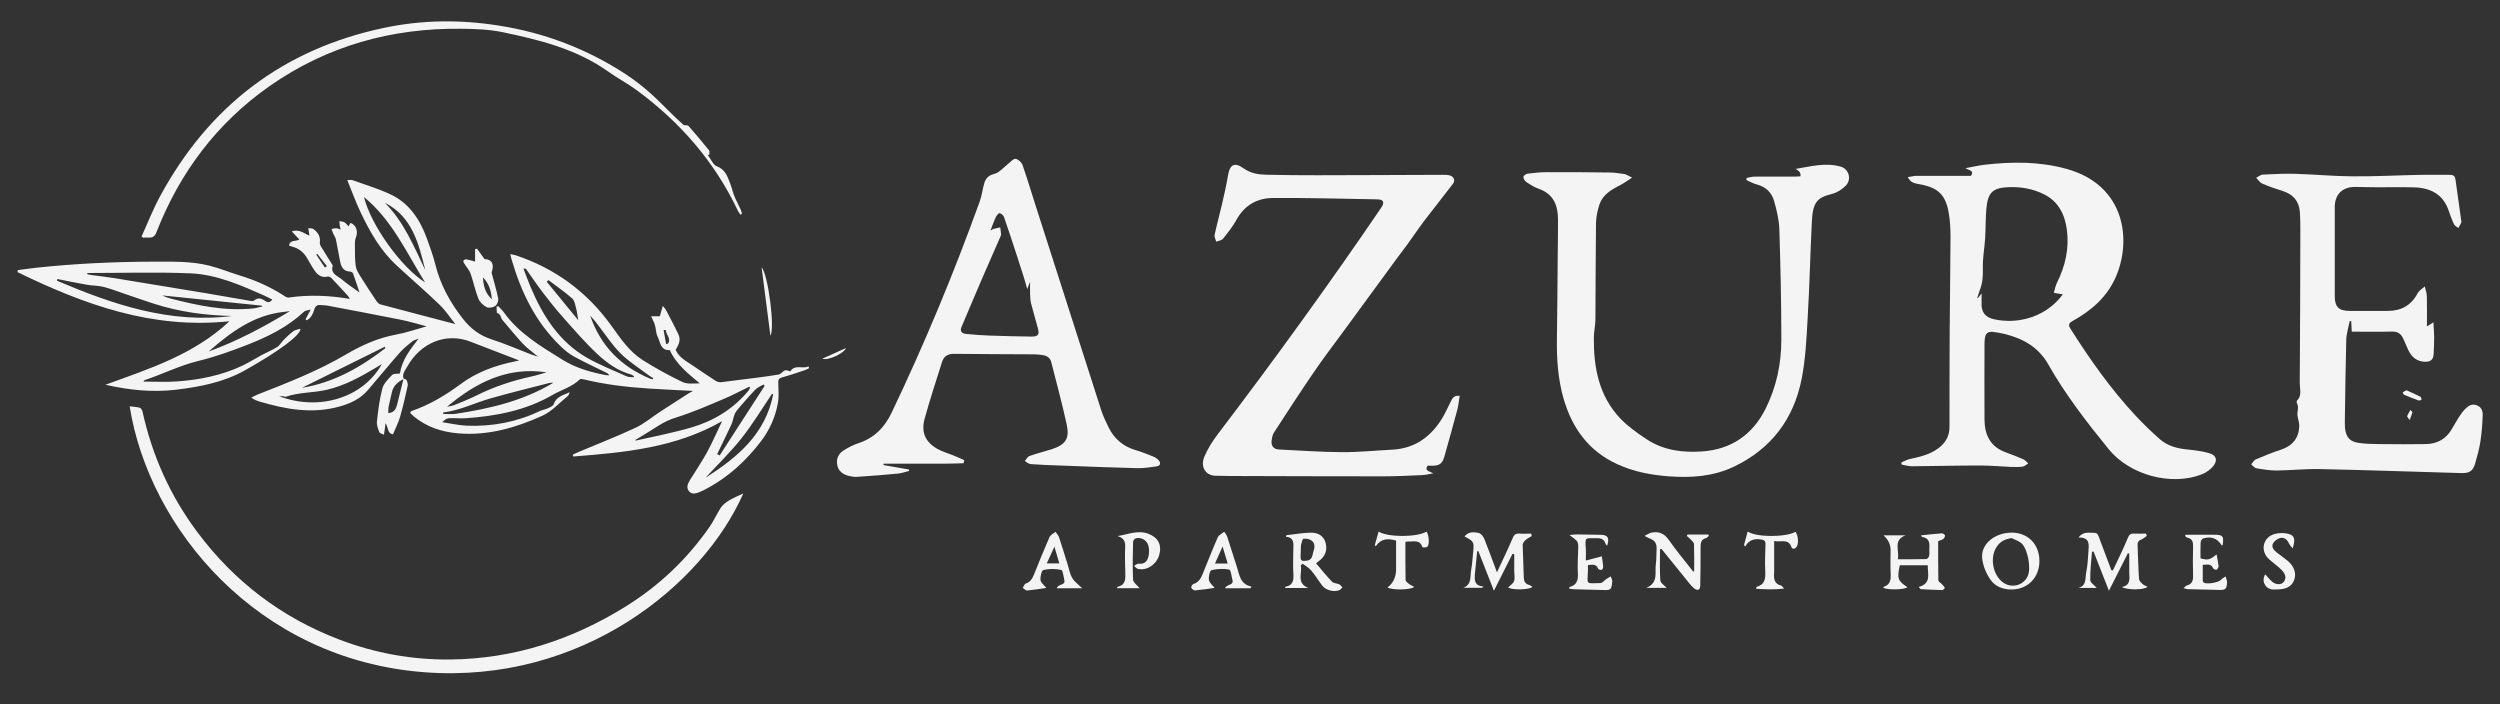
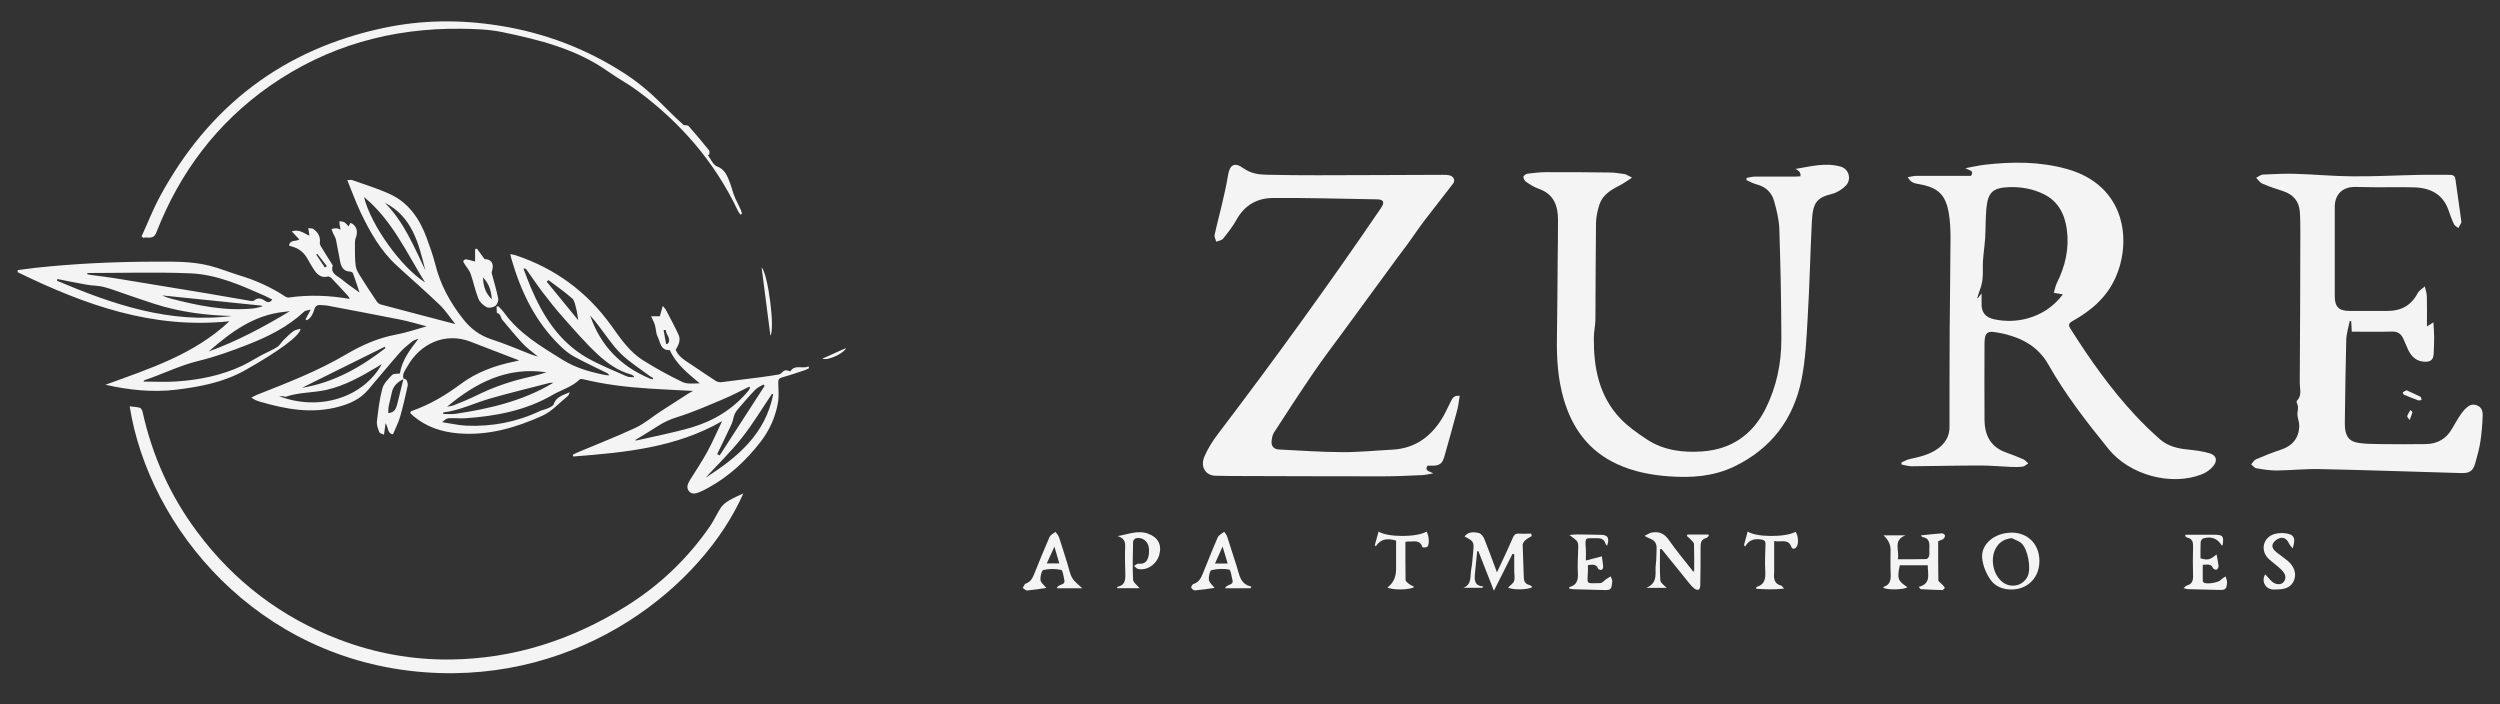
<svg xmlns="http://www.w3.org/2000/svg" id="logos" viewBox="0 0 300 84.53">
  <rect x="0" y="0" width="300" height="84.53" fill="#333333" stroke="none" />
  <defs>
    <style>
      .cls-1 {
        fill: #f4f4f4;
        stroke-width: 0px;
      }
    </style>
  </defs>
  <path class="cls-1" d="M48.41,45.42c.13.06.34.1.38.2.09.21.18.47.13.68-.27,1.23-.55,2.47-.9,3.69-.2.7-.55,1.37-.86,2.12-.69-.07-.54-.82-.89-1.33-.04.29-.08.58-.12.87-.02.17-.05.34-.07.51-.19-.1-.5-.15-.56-.3-.16-.41-.34-.87-.29-1.28.15-1.33.31-2.67.65-3.95.16-.61.71-1.16,1.18-1.64.18-.18.61-.12.93-.17.24-1.61,1.22-2.87,2.24-4.18-.26.11-.57.17-.78.34-.53.43-1.07.86-1.51,1.37-1.29,1.47-2.52,2.98-3.79,4.46-.91,1.06-2.1,1.61-3.44,1.98-3.25.9-6.39.33-9.52-.59-.34-.1-.67-.22-1.03-.49.23-.11.46-.24.69-.34,3.63-1.43,7.28-2.84,10.66-4.83,1.9-1.12,3.85-1.99,6.02-2.39,1.19-.22,2.34-.62,3.67-.99-1.15-.3-2.16-.61-3.19-.81-2.93-.59-5.86-1.13-8.79-1.69-.23-.04-.47-.02-.7-.05-.44-.05-.68.09-.82.57-.14.49-.39.99-.87,1.25-.06-.04-.11-.07-.17-.11.18-.34.36-.68.62-1.17-.35.1-.63.1-.78.24-1.97,1.84-4.34,3.02-6.81,3.98-1.93.75-3.88,1.46-5.88,1.94-2.26.55-4.32,1.6-6.5,2.32-.03,0-.04.07-.08.16,1.36,0,2.69.08,4.02-.02,2.7-.19,5.33-.72,7.79-1.87.83-.39,1.6-.89,2.41-1.32.6-.32,1.23-.57,1.8-.93.33-.21.53-.61.82-.89.36-.36.73-.72,1.14-1.02.23-.17.56-.2.85-.29,0,.82-2.76,2.79-6.65,4.98-2.58,1.45-5.38,1.98-8.24,2.33-2.85.35-5.68.05-8.52-.59,5.25-1.92,10.61-3.6,14.88-7.62-9.26.98-17.45-2.01-25.42-5.89,0-.08.01-.17.02-.25.7-.09,1.41-.19,2.11-.27,4.72-.51,9.45-.73,14.2-.74,2.25,0,4.49-.07,6.69.48,1.24.31,2.42.81,3.65,1.18,1.95.59,3.78,1.42,5.48,2.54.11.07.28.12.41.1,2.41-.34,4.81-.26,7.31.17-.11-.18-.15-.28-.22-.36-.65-.71-1.3-1.42-1.96-2.11-.11-.12-.33-.25-.45-.22-.69.19-1.18-.14-1.54-.63-.39-.53-.68-1.13-1.03-1.69-.41-.65-.99-1.08-1.74-1.27-.12-.03-.23-.08-.36-.13.13-.73.8-.45,1.24-.72-.29-.31-.55-.6-.91-.98.91-.29,1.45.24,2.11.52-.01-.13-.02-.24-.04-.35-.03-.18-.06-.36-.09-.55.2.03.45,0,.6.09.55.39.88.91.79,1.62-.02.14.04.32.11.45.45.74.92,1.48,1.38,2.22.02.04.07.08.06.1-.32,1,.59,1.24,1.1,1.68.66.56,1.4,1.04,2.11,1.56-.26-.77-.5-1.54-.78-2.3-.04-.1-.23-.21-.35-.21-.75-.02-1.04-.51-1.18-1.13-.19-.89-.32-1.79-.51-2.68-.06-.28-.24-.54-.36-.81-.07-.16-.12-.33-.18-.49.18-.03.36-.09.54-.09.16,0,.31.08.55.15-.04-.21-.08-.34-.1-.47-.02-.17-.03-.34-.05-.52.2.03.42.02.58.11.2.11.34.31.53.5.08-.14.15-.28.22-.42.7.26.95,1.01.66,1.74-.11.27-.13.59-.12.89,0,.84-.01,1.69.09,2.52.05.43.31.86.55,1.24.63,1.03,1.3,2.03,1.97,3.03.11.16.29.33.47.37,2.98.8,5.97,1.57,8.97,2.36-.6-.74-1.16-1.62-1.89-2.32-1.68-1.62-3.45-3.14-5.17-4.73-1.92-1.77-3.18-4-4.29-6.32-.59-1.24-1.06-2.55-1.62-3.91.29,0,.46-.04.6,0,1.54.56,3.13,1.03,4.6,1.72,2.23,1.05,3.51,2.99,4.34,5.25.38,1.04.76,2.09,1.03,3.16.6,2.42,1.75,4.52,3.29,6.49.95,1.22,2.03,2.03,3.48,2.5,1.6.52,3.15,1.19,4.72,1.8.21.08.43.14.83.27-.71-.6-1.33-1.03-1.83-1.57-.86-.92-1.65-1.9-2.46-2.86-.21-.25-.15-.7-.61-.8-.07-.02-.05-.51-.07-.78.07-.01.14-.03.21-.04.21.23.45.44.63.69,1.83,2.57,4.46,4.11,7.07,5.73,1.63,1.01,3.35,1.48,5.16,1.84.12.02.25.02.47.04-.13-.14-.18-.23-.26-.27-1.33-.66-2.68-1.28-3.98-1.99-.61-.33-1.17-.8-1.67-1.29-2.99-2.89-4.71-6.5-5.85-10.43-.04-.16-.07-.31-.14-.58.28.06.48.09.67.15,4.73,1.58,8.55,4.39,11.46,8.44,1.1,1.53,2.16,3.12,3.78,4.14,1.53.96,3.12,1.84,4.75,2.62.59.28,1.36.17,2.08.16-1.4-1.17-2.81-2.27-3.6-3.99-1.12.08-1.12-.95-1.46-1.62-.21-.41-.18-.93-.32-1.39-.1-.33-.28-.64-.46-1.05h1.05c.1-.35.2-.73.35-1.24.21.25.32.35.38.47.51.99,1.04,1.97,1.51,2.97.31.66,0,1.26-.34,1.83.38.89,1.21,1.32,1.95,1.82.96.65,1.92,1.3,2.89,1.93.18.11.44.15.65.13,1.59-.19,3.17-.39,4.76-.6.71-.09,1.41-.21,2.12-.32.1-.02.2-.08.27-.14.47-.43.54-.45,1.11-.23.57-.9,1.49-.24,2.19-.61.02.07.05.14.07.22-.15.07-.29.16-.45.22-.93.31-1.86.63-2.8.89-.36.1-.46.27-.45.62.02.83.1,1.68-.05,2.49-.31,1.7-1.02,3.26-2.08,4.63-1.73,2.24-3.77,4.13-6.26,5.5-.34.19-.68.36-1.03.51-.44.18-.95.34-1.3-.1-.34-.42-.15-.89.11-1.31.69-1.12,1.44-2.22,2.07-3.37.65-1.19,1.18-2.44,1.8-3.72-5.57,3.2-11.7,3.76-17.85,4.24-.03-.07-.05-.13-.08-.2.2-.1.4-.22.61-.3,2.32-.98,4.67-1.89,6.94-2.95,1.05-.49,1.96-1.28,2.94-1.92,1.1-.72,2.21-1.43,3.32-2.14.2-.13.42-.24.64-.36-1.84-.1-3.62-.17-5.39-.29-2.58-.17-5.14-.47-7.66-1.08-.18-.04-.45-.1-.54-.02-.93.91-2.17,1.24-3.25,1.86-3.24,1.88-6.8,2.56-10.48,2.81-.67.04-1.35-.04-2.02,0-.25.02-.5.22-.77.47.96.14,1.92.37,2.89.42,3.08.13,6.03-.42,8.82-1.75.3-.14.65-.19.96-.33.26-.12.63-.27.71-.49.31-.9,1.08-1.08,1.93-1.44-.11.23-.13.37-.21.43-1.01.81-1.92,1.86-3.06,2.38-3.2,1.45-6.55,2.43-10.14,2.12-1.95-.17-3.76-.75-5.3-2.03-.13-.11-.25-.23-.38-.35-.03-.03-.03-.08-.05-.15.05-.05.1-.13.17-.15,2.14-.74,4.04-1.87,5.86-3.22,1.91-1.43,4.15-2.25,6.5-2.72.15-.03.29-.07.54-.13-1.48-.57-2.86-1.1-4.24-1.63-.52-.2-1.03-.4-1.55-.6-3.08-1.21-6.11.21-7.65,2.99-.22.4-.66.88-.42,1.47-.71.35-1.27.82-1.43,1.66-.1.54-.27,1.08-.37,1.62-.05.25-.03.52-.05.81.7-.05.92-.48,1.05-.97.27-1.05.52-2.1.78-3.15ZM10.49,32.76s-.02.1-.02.15c.18.03.35.07.53.1.9.12,1.79.22,2.69.36,3.7.6,7.41,1.21,11.11,1.83,1.78.3,3.55.62,5.33.92.12.02.28.01.36-.06.45-.37.85-.28,1.29.03.27.19.61.3.89-.15-.33-.16-.63-.32-.93-.46-2.85-1.26-5.75-2.55-8.89-2.68-4.11-.17-8.23-.04-12.35-.04ZM76.04,45.27s.03-.08.04-.12c-.11-.07-.22-.17-.35-.21-1.57-.43-2.87-1.36-4.02-2.43-1.46-1.36-2.78-2.89-4.11-4.39-.88-.98-1.7-2.02-2.5-3.07-.69-.9-1.32-1.86-1.98-2.78-.02-.03-.12-.02-.31-.05.31.8.56,1.53.87,2.24,1.46,3.45,3.41,6.54,6.74,8.46,1.52.87,3.18,1.52,4.78,2.24.25.11.56.08.84.11ZM90.02,46.51l-.12-.1c-1.04.5-2.06,1.05-3.12,1.49-1.82.77-3.64,1.57-5.53,2.16-.85.26-1.59.6-2.31,1.07-.88.58-1.8,1.11-2.72,1.68.06.03.1.06.13.05,2.22-.51,4.46-.93,6.64-1.57,2.68-.79,5.01-2.22,6.82-4.4.09-.11.14-.25.21-.38ZM27.89,37.92c-3.19-.07-6.32-.48-9.37-1.46-1.19-.38-2.38-.8-3.56-1.2-.85-.29-1.69-.62-2.56-.84-.64-.16-1.31-.13-1.96-.25-1.19-.21-2.37-.45-3.56-.69-.01.07-.03.14-.04.21,6.72,2.85,13.55,5.19,21.06,4.22ZM33.46,47.53c4.83,1.86,10.14.18,12.36-3.84-.24.15-.41.26-.59.36-1.91,1.14-3.84,2.23-6.04,2.73-1.62.37-3.31.28-4.9.83-.1.03-.23-.06-.35-.07-.16-.01-.32,0-.48,0ZM43.68,23.64c.81,3.36,4.48,8.46,7.33,10.25-2.21-3.53-3.93-7.45-7.33-10.25ZM53.66,48.81c.28-.07.58-.09.85-.2.9-.37,1.81-.72,2.68-1.16,2.11-1.05,4.32-1.78,6.62-2.28.6-.13,1.18-.32,1.78-.49-4.7-.71-8.48,1.23-11.93,4.12ZM53.2,49.49c-.01.06-.02.12-.03.18.5,0,1,.06,1.49-.01,4.11-.62,8.13-1.55,11.76-3.74-.19.02-.4,0-.59.06-2.33.6-4.67,1.17-6.98,1.83-1.89.54-3.67,1.44-5.64,1.68ZM92.78,47.33s-.1-.05-.14-.07c-1.2,1.78-2.31,3.63-3.64,5.31-1.32,1.67-2.87,3.17-4.32,4.74,3.83-2.42,7.17-5.24,8.1-9.98ZM25.04,42.18c3.43-1.25,6.55-2.91,9.75-4.84-.38.05-.57.07-.76.09-3.58.39-6.31,2.41-8.99,4.75ZM86.06,54.49c.1.05.2.11.3.16,1.8-2.78,3.6-5.57,5.4-8.35l-.15-.16c-.32.2-.7.34-.96.61-.63.64-1.22,1.33-1.81,2.01-.24.28-.5.56-.66.89-.18.39-.21.85-.39,1.24-.56,1.21-1.15,2.4-1.73,3.6ZM31.49,36.76s-.05-.06-.07-.08c-3.99-.41-7.97-.82-11.96-1.23.34.17.7.29,1.06.39,3.25.83,6.51,1.52,9.9,1.17.36-.04.72-.16,1.07-.24ZM46.25,41.79c-.03-.06-.05-.12-.08-.18-3.32,1.65-6.64,3.29-9.94,4.93,3.78-.62,7.02-2.44,10.02-4.76ZM78.32,45.52c.02-.05.04-.1.06-.15-.16-.1-.32-.18-.47-.29-1.15-.87-2.4-1.64-3.42-2.65-1.02-1.01-1.81-2.25-2.7-3.39-.16-.2-.31-.41-.47-.61-.16-.19-.33-.37-.5-.56,1.25,3.65,3.7,6.11,7.2,7.57.1.04.21.06.31.08ZM46.18,24.33c2.29,2.29,3.49,5.25,4.86,8.1-.8-3.19-1.55-6.41-4.86-8.1ZM65.81,33.61c-.07.07-.13.13-.2.2,1.25,1.52,2.49,3.05,3.78,4.62-.09-.51-.13-.95-.24-1.37-.12-.44-.19-.99-.49-1.25-.89-.79-1.89-1.47-2.85-2.2ZM79.9,39.6c-.09,0-.18,0-.27,0,.1.56.2,1.12.3,1.68.07-.01.15-.02.22-.04.44-.62-.26-1.09-.25-1.65ZM38.99,32.11c.08-.06.16-.12.24-.17-.38-.49-.77-.98-1.15-1.47-.04.03-.08.06-.13.09.35.52.69,1.03,1.04,1.55Z" />
  <path class="cls-1" d="M228.92,21.26c.41-.06.75-.16,1.09-.16,2.18-.01,4.35,0,6.51,0,.42-.66-.2-.63-.67-.92.87-.16,1.58-.32,2.3-.41,3.31-.38,6.6-.4,9.85.5,7.04,1.95,7.86,8.58,5.85,13.07-1.06,2.36-2.93,3.95-5.14,5.18-.43.24-.55.47-.27.9,2.33,3.69,4.84,7.25,7.82,10.45.93,1,1.92,1.95,2.94,2.85.93.81,2.09,1.1,3.31,1.22.88.09,1.78.2,2.63.45.82.24,1,.86.46,1.53-.34.42-.85.79-1.36.99-3.71,1.46-8.69.08-11.2-3.01-2.63-3.24-5.18-6.52-7.24-10.16-1.17-2.07-3.02-3.12-5.24-3.66-.46-.11-.92-.2-1.38-.25-.63-.07-.92.17-1,.79-.02.19-.04.38-.04.57,0,3.08-.03,6.15,0,9.23.02,1.81.74,3.22,2.57,3.87.7.25,1.4.52,2.08.82.23.1.4.33.6.5-.22.13-.43.34-.66.38-.46.07-.93.05-1.4.04-1.23-.05-2.45-.17-3.67-.17-2.75,0-5.5.07-8.25.09-.4,0-.81-.13-1.21-.2-.01-.08-.02-.17-.04-.25.33-.14.65-.34,1-.41,1.21-.27,2.41-.53,3.43-1.29.85-.63,1.35-1.46,1.35-2.55,0-3.85,0-7.69.02-11.54.02-3.76.09-7.52.1-11.28,0-.96-.05-1.93-.21-2.87-.37-2.18-1.28-3.04-3.44-3.44-.52-.1-1.11-.13-1.46-.84ZM247.53,35.32c-.37-.06-.72-.12-1.07-.18.12-.39.18-.81.36-1.17,1.02-2.04,1.51-4.18,1.2-6.44-.25-1.8-1-3.35-2.75-4.22-1.33-.66-2.76-.91-4.22-.85-1.91.07-2.5.63-2.68,2.53-.11,1.19-.08,2.39-.15,3.58-.08,1.21-.31,2.41-.28,3.62.03.92-.03,1.77-.36,2.62-.12.3-.2.62-.3.94.02.01.05.02.07.03.12-.16.25-.33.44-.58,0,.45.01.79,0,1.12-.06,1.13.43,1.77,1.53,2,1.29.27,2.59.25,3.87-.08,1.81-.47,3.27-1.47,4.36-2.92Z" />
  <path class="cls-1" d="M175.16,47.5c-.09.56-.14,1.1-.27,1.62-.47,1.79-.98,3.58-1.48,5.36-.07.25-.13.5-.24.73-.39.85-1.19.64-1.87.67-.39.64.2.64.7.92-.55.09-.93.19-1.3.21-1.6.07-3.2.15-4.8.15-6.07,0-12.14-.02-18.21-.04-.62,0-1.24-.01-1.86-.03-1.18-.04-1.83-1.1-1.29-2.33.41-.95.98-1.85,1.61-2.68,6.75-8.88,13.29-17.9,19.57-27.12.47-.69.33-1.03-.49-1.04-4.16-.07-8.33-.19-12.49-.16-1.88.01-3.39.86-4.35,2.59-.45.82-1.04,1.56-1.62,2.29-.16.21-.54.25-.82.36-.07-.27-.25-.56-.2-.8.26-1.23.6-2.44.88-3.66.27-1.16.54-2.32.73-3.5.21-1.29.79-1.62,1.85-.85.86.62,1.8.76,2.78.78,2.07.04,4.14.07,6.22.06,4.98,0,9.96-.04,14.93-.05.28,0,.56,0,.82.07.48.12.7.6.41.98-1.13,1.49-2.31,2.95-3.44,4.44-.69.91-1.32,1.86-1.99,2.78-.39.54-.8,1.06-1.19,1.59-2.21,3.01-4.42,6.03-6.62,9.04-1.16,1.58-2.35,3.14-3.45,4.75-1.64,2.4-3.22,4.83-4.8,7.27-.19.29-.25.67-.29,1.02-.06.61.26.99.88,1.02,2.54.12,5.07.31,7.61.32,2,.01,4.01-.2,6.01-.3,2.63-.14,4.53-1.48,5.9-3.65.41-.65.71-1.36,1.06-2.04.2-.39.35-.85,1.07-.77Z" />
  <path class="cls-1" d="M195.82,21.34c-.6.38-1.02.69-1.47.92-1.03.52-2.02,1.11-2.41,2.26-.24.72-.4,1.49-.42,2.24-.05,3.85-.04,7.69-.07,11.54,0,.74-.19,1.48-.19,2.23-.03,3.58.61,6.99,3.18,9.69.91.96,2.03,1.74,3.14,2.48,2.02,1.35,4.37,1.64,6.7,1.47,3.45-.24,6.02-1.99,7.59-5.12,1.31-2.63,1.9-5.44,1.89-8.35,0-4.4-.1-8.8-.24-13.2-.04-1.11-.31-2.24-.61-3.32-.28-1.05-.99-1.76-2.1-2.05-.43-.11-.83-.34-1.24-.52.01-.09.02-.17.03-.26.34-.06.67-.16,1.01-.16,1.62-.01,3.25,0,4.87,0,.19,0,.38-.02.56-.03q.14-.54-.58-.89c1.81-.29,3.62-.81,5.46-.26.96.29,1.28,1.52.59,2.25-.43.45-1.05.85-1.65,1-1.83.46-2.32,1-2.44,3.34-.19,3.84-.27,7.68-.5,11.52-.14,2.47-.25,4.97-.73,7.38-.95,4.78-3.65,8.36-8.1,10.49-2.48,1.19-5.13,1.37-7.83,1.17-2.14-.16-4.22-.55-6.19-1.46-3.43-1.57-5.42-4.32-6.44-7.86-.68-2.36-.84-4.78-.8-7.23.05-3.1.06-6.2.09-9.29.02-1.64.04-3.29.04-4.93,0-1.72-.51-3.1-2.3-3.73-.54-.19-1.04-.51-1.51-.82-.18-.12-.35-.41-.34-.62,0-.14.32-.36.51-.38.78-.1,1.57-.18,2.35-.18,2.48,0,4.95,0,7.43.04.61,0,1.23.1,1.84.19.23.04.43.2.86.4Z" />
-   <path class="cls-1" d="M115.61,55.59c-.75.02-1.5.05-2.25.05-2.45,0-4.9,0-7.34,0,0,.06,0,.11,0,.17,1.02.18,2.04.36,3.06.53,0,.06,0,.12.01.17-.45.11-.89.28-1.34.32-1.64.16-3.27.28-4.91.39-.33.02-.69-.04-1.01-.12-.68-.17-1.22-.56-1.36-1.29-.14-.72.12-1.34.72-1.73.57-.37,1.19-.69,1.83-.9,1.91-.63,3.15-1.91,4-3.71,3.94-8.25,7.44-16.68,10.54-25.27.27-.75.35-1.57.59-2.34.09-.28.31-.58.56-.75.31-.21.75-.23,1.06-.44.44-.3.82-.7,1.24-1.04.28-.22.61-.61.86-.57.32.05.72.42.83.73.58,1.65,1.07,3.33,1.61,4.99,2.61,8.14,5.21,16.28,7.83,24.42.23.71.55,1.39.88,2.06.68,1.4,1.77,2.32,3.27,2.76.69.2,1.37.47,2.04.74.25.1.51.25.69.45.29.32.27.67-.22.75-.78.12-1.57.23-2.35.22-3.1-.08-6.19-.2-9.29-.32-1.17-.04-2.33-.08-3.5-.17-.24-.02-.46-.24-.68-.37.18-.21.33-.52.56-.6.86-.31,1.76-.52,2.63-.8,1.71-.56,2.21-1.27,1.83-3.01-.54-2.49-1.22-4.95-1.84-7.43-.12-.49-.46-.76-.94-.85-.36-.06-.72-.11-1.08-.11-3.23-.02-6.45-.02-9.68-.06-.74,0-1.2.31-1.41.96-.72,2.28-1.47,4.55-2.1,6.85-.44,1.61.1,2.79,1.56,3.61.63.35,1.34.54,2.01.82.4.16.79.34,1.18.51l-.06.36ZM118.85,27.67c.23-.12.31-.19.41-.21.25-.07.51-.11.77-.17.03.28.08.57.1.85,0,.1-.06.2-.1.3-.73,1.68-1.47,3.35-2.2,5.03-.83,1.92-1.63,3.84-2.45,5.77-.23.55.07.78.54.83.96.1,1.91.17,2.87.2,1.66.06,3.33.1,5,.12.79,0,.96-.23.76-.98-.26-1-.57-1.99-.82-2.99-.09-.34-.1-.71-.12-1.07-.02-.48,0-.97,0-1.55-.11.3-.2.52-.34.89-.16-.55-.27-.95-.39-1.35-.29-.91-.58-1.83-.88-2.74-.5-1.52-.99-3.04-1.52-4.55-.07-.2-.31-.42-.52-.47-.11-.03-.36.26-.45.45-.23.48-.4.98-.65,1.63Z" />
  <path class="cls-1" d="M291.23,39.17c.28-.17.51-.32.78-.49.03.53.08,1.15.09,1.76,0,.66-.03,1.32-.06,1.99-.03.7-.32.99-1.03.98-.99-.02-1.62-.57-2.03-1.43-.22-.46-.39-.95-.62-1.41-.27-.55-.68-.8-1.33-.78-1.58.04-3.16.01-4.82.01-.02-.44-.04-.85-.06-1.25-.06,0-.12-.02-.18-.03-.15.76-.4,1.51-.42,2.27-.09,3.27-.12,6.54-.17,9.8,0,.26,0,.51.02.77.13,1.14.57,1.64,1.72,1.8.8.11,1.62.12,2.43.13,1.86.02,3.72.03,5.57,0,1.36-.03,2.42-.62,3.11-1.82.28-.48.55-.96.85-1.43.22-.34.45-.67.74-.96.38-.39.82-.68,1.43-.43.56.22.69.73.67,1.2-.03,1.06-.12,2.13-.28,3.18-.13.86-.38,1.71-.61,2.55-.25.92-.67,1.21-1.63,1.19-5.66-.16-11.32-.36-16.98-.48-1.75-.04-3.5.15-5.25.17-.8,0-1.61-.13-2.41-.27-.23-.04-.42-.31-.62-.47.19-.21.34-.5.57-.6.98-.42,1.97-.82,2.98-1.15,1.35-.44,2.13-1.32,2.22-2.74.03-.44-.14-.89-.21-1.34-.07-.5.21-1.01-.07-1.51-.04-.08-.04-.25.01-.31.62-.62.33-1.4.33-2.09.04-5.98.06-11.97.07-17.95,0-.87,0-1.75-.06-2.62-.1-1.29-.82-2.1-2.05-2.49-.83-.26-1.66-.54-2.46-.89-.29-.12-.49-.46-.73-.7.27-.13.54-.37.81-.38,1.32-.07,2.64-.13,3.96-.09,2.28.07,4.56.29,6.84.3,2.72.02,5.44-.13,8.16-.18,1.13-.02,2.26,0,3.4,0,.37,0,.67.05.74.51.22,1.64.46,3.29.69,4.93.01.11.04.23,0,.32-.1.21-.23.41-.34.62-.18-.15-.43-.26-.52-.45-.25-.52-.44-1.06-.63-1.61-.68-2.01-2.21-2.77-4.2-2.82-1.47-.04-2.95,0-4.42-.01-.85,0-1.71-.03-2.56-.04-1.55-.03-2.5.87-2.5,2.41,0,3.57,0,7.14,0,10.71,0,1.28.5,1.76,1.79,1.76,1.52,0,3.04,0,4.55,0,1.62,0,2.82-.65,3.6-2.11.18-.34.57-.56.86-.84.09.39.23.78.25,1.18.03,1.17.01,2.34.01,3.67Z" />
  <path class="cls-1" d="M15.57,48.76c.45.06.84.07,1.2.17.14.04.29.28.33.45,1.16,5.29,3.33,10.12,6.57,14.46,4.44,5.95,10.12,10.27,17.08,12.92,4.29,1.63,8.72,2.43,13.28,2.38,7.62-.08,14.6-2.35,21.05-6.36,4.05-2.52,7.43-5.73,10.13-9.65.49-.71.83-1.52,1.31-2.24.23-.34.61-.62.97-.84.55-.32,1.14-.57,1.71-.84-4.85,11.01-19.38,22.88-38.25,21.46-20.16-1.51-33.1-17.41-35.39-31.91Z" />
  <path class="cls-1" d="M16.98,28.39c.74-1.62,1.39-3.3,2.24-4.86,5.87-10.83,14.8-17.65,26.88-20.19,4.55-.96,9.14-1,13.76-.27,5.49.86,10.55,2.79,15.19,5.81,1.16.75,2.26,1.63,3.28,2.56,1.27,1.17,2.44,2.46,3.72,3.57.2.03.48,0,.58.11.85.96,1.67,1.95,2.47,2.94.08.1.01.34.01.51-.06,0-.12.01-.18.02.36.47.63,1.2,1.1,1.37,1.01.37,1.28,1.27,1.58,2.02.22.57.35,1.23.62,1.81.22.48.47.96.69,1.44.06.14.07.3.11.44-.06.03-.11.06-.17.09-.1-.15-.23-.28-.3-.44-2.78-5.89-6.92-10.64-12.13-14.48-1.1-.81-2.32-1.45-3.43-2.24-3.82-2.72-8.26-3.82-12.74-4.75-1.6-.33-3.27-.38-4.91-.4-8.36-.1-16.1,2.06-22.97,6.86-6.32,4.42-10.81,10.37-13.61,17.57-.37.95-1.04.51-1.59.65-.06-.05-.12-.1-.18-.15Z" />
  <path class="cls-1" d="M179.64,68.67c.67-1.45,1.3-2.73,1.85-4.03.17-.41.32-.64.8-.61.48.04.97,0,1.45,0,.02.1.05.19.07.29-.25.16-.52.29-.74.48-.16.14-.35.38-.35.57.02,1.26.11,2.52.13,3.77,0,.53.1.91.67,1.06.13.04.25.15.37.23-.38.36-2.43.39-2.92.07.25-.25.61-.47.72-.77.12-.34.02-.76.02-1.14,0-.7,0-1.4,0-2.09-.07-.01-.14-.03-.21-.04-.71,1.41-1.42,2.82-2.23,4.43-.67-1.7-1.27-3.23-1.87-4.76-.05.01-.09.02-.14.03-.09.9-.19,1.81-.27,2.71-.06.71-.09,1.43,1.02,1.51-.05.05-.1.11-.16.16h-2.25c1.05-.41.8-1.39.94-2.16.13-.67.16-1.35.23-2.03.14-1.33.11-1.38-1.02-1.97.31-.45.88-.63,1.73-.41.25.07.51.4.63.68.51,1.26.97,2.54,1.52,4.02Z" />
-   <path class="cls-1" d="M257.61,64.31c-.22.15-.43.35-.67.44-.34.13-.44.33-.43.68.06,1.34.08,2.69.17,4.03.01.22.24.45.42.62.16.15.39.22.61.34-.42.38-2.46.41-3.08.02,1.12-.23.88-1.04.88-1.76,0-.75,0-1.49,0-2.24-.05-.02-.11-.04-.16-.06-.73,1.44-1.46,2.88-2.28,4.51-.66-1.69-1.25-3.19-1.84-4.7-.06,0-.13,0-.19.01-.09,1.13-.23,2.27-.21,3.4,0,.32.5.63.78.95h-2.22c1.04-.25.81-1.17.95-1.83.17-.83.22-1.69.27-2.54.05-.79.24-1.71-1.2-1.68.62-.78,1.28-.54,1.87-.56.48-.01.54.38.67.73.46,1.25.94,2.5,1.41,3.75.06,0,.13.02.19.03.6-1.28,1.23-2.55,1.77-3.85.17-.41.31-.59.75-.57.48.03.96,0,1.44,0,.04.09.07.18.11.27Z" />
  <path class="cls-1" d="M230.25,70.43c1.55-.41,1.06-1.56,1.08-2.6h-3.35c-.35,1.59-.25,1.88.91,2.63-.34.3-2.24.36-2.88.09,0-.04,0-.11.01-.12.82-.25.9-.86.86-1.61-.05-.94-.01-1.88-.01-2.82q0-1-.85-1.76h2.65c-1.56.58-.7,1.84-.93,2.87,1.2,0,2.31.01,3.41-.02.13,0,.32-.24.35-.39.06-.29,0-.6.02-.89.05-.67-.01-1.25-.85-1.37-.04,0-.07-.09-.15-.2.88-.09,1.7-.18,2.52-.24.12,0,.33.14.36.25.02.12-.08.32-.19.41-.14.12-.34.16-.63.28,0,1.53-.01,3.11.02,4.69,0,.17.29.32.44.49.12.13.26.26.33.42.02.04-.19.27-.29.27-.87-.02-1.74-.06-2.6-.11-.04,0-.08-.09-.23-.27Z" />
  <path class="cls-1" d="M203.3,68.56c0-1.08.02-2.17-.02-3.25,0-.2-.24-.4-.39-.57-.14-.16-.31-.28-.47-.42.02-.06.05-.12.07-.18h2.51c.02.05.04.11.06.16-.12.1-.22.25-.35.28-.58.15-.64.56-.64,1.08.01,1.54-.01,3.08-.04,4.62,0,.17-.08.42-.19.48-.12.06-.37-.02-.51-.13-.23-.18-.44-.41-.62-.64-1.11-1.37-2.22-2.74-3.32-4.11-.06.01-.13.02-.19.03,0,1.25-.05,2.5.04,3.74.02.31.48.59.76.89h-2.43c1.49-.64.98-1.85,1.13-2.84.09-.59.05-1.19.09-1.79.04-.6-.16-1.04-.75-1.26-.18-.07-.34-.16-.7-.34.37-.18.59-.35.84-.4.86-.16,1.52.08,2.07.87.91,1.31,1.95,2.54,2.93,3.8.05-.01.09-.02.14-.03Z" />
-   <path class="cls-1" d="M156.09,67.85c.22.89-.58,2.1.9,2.71h-2.78c.02-.08.02-.15.04-.15.82-.14,1-.66.96-1.43-.06-1-.03-2-.01-3.01.01-.71.15-1.47-.89-1.56.04-.12.05-.19.07-.19.97-.11,1.94-.28,2.91-.3.84-.01,1.56.34,1.79,1.25.23.9-.08,1.63-.84,2.18-.07.05-.13.11-.31.25.64.75,1.24,1.51,1.91,2.2.19.2.59.19.87.32.15.07.26.24.38.36-.11.11-.21.27-.35.33-.66.28-1.63.03-2.08-.55-.45-.59-.84-1.24-1.32-1.81-.28-.33-.68-.54-1.03-.81-.08.07-.15.14-.23.21ZM156.1,66.03s0,0,0,0c0,.21-.02.43-.03.64-.02.62.11.68.7.62.79-.08.69-.73.87-1.21.17-.46.13-.94-.26-1.22-.25-.18-.64-.24-.96-.21-.12.01-.22.43-.28.68-.05.23-.03.47-.05.7Z" />
  <path class="cls-1" d="M241.34,63.91c1.98-.01,3.37,1.36,3.39,3.37.02,2-1.37,3.43-3.31,3.46-1.04.02-1.98-.36-2.53-1.13-.54-.75-.95-1.73-1.03-2.65-.16-1.67,1.51-3.03,3.49-3.04ZM241.4,64.57c-.84.12-1.39.42-1.82,1.08-.82,1.27-.45,3.32.75,4.22,1.04.77,2.47.42,3-.75.42-.91.03-3.18-.74-3.91-.32-.3-.79-.43-1.19-.64Z" />
  <path class="cls-1" d="M150.05,70.59h-3.04c.2-.54,1.08-.3.88-1.02-.12-.43-.19-1.18-.38-1.22-.69-.13-1.45-.1-2.13.07-.2.05-.37.78-.31,1.17.04.33.42.62.68.96-.73.1-1.54.23-2.35.3-.15.01-.39-.18-.45-.33-.04-.1.13-.4.26-.44.71-.22.95-.8,1.19-1.4.57-1.4,1.12-2.81,1.73-4.2.13-.28.51-.45.77-.67.13.2.3.39.37.61.39,1.17.74,2.36,1.13,3.53.33.98.38,2.16,1.77,2.44-.04.06-.07.12-.11.19ZM147.32,67.62c-.2-.66-.38-1.28-.61-2.04-.34.76-.61,1.37-.91,2.04h1.51Z" />
  <path class="cls-1" d="M129.89,70.59h-3.07c.16-.57,1.05-.29.9-.98-.1-.43-.17-1.18-.38-1.22-.69-.15-1.45-.15-2.14.01-.21.05-.39.81-.34,1.21.03.32.43.6.7.94-.73.11-1.51.24-2.29.31-.17.02-.36-.2-.54-.31.12-.18.2-.47.36-.52.55-.19.79-.6.99-1.09.6-1.5,1.21-3.01,1.86-4.49.12-.27.47-.43.72-.63.14.21.34.41.42.64.37,1.09.69,2.2,1.04,3.29.17.55.27,1.15.56,1.63.27.45.75.78,1.2,1.22ZM125.61,67.61h1.51c-.19-.66-.37-1.26-.59-2.01-.34.74-.61,1.34-.92,2.01Z" />
  <path class="cls-1" d="M188.32,64.2c.4-.03.69-.08.98-.07.94,0,1.88.04,2.81.05.83,0,1.06.39.74,1.31-.08-.1-.17-.16-.19-.25-.17-.55-.56-.68-1.09-.66-1.33.05-1.39-.25-1.27,1.28.03.4,0,.8,0,1.4.69-.18,1.27-.33,1.92-.5.04.29.12.74.16,1.21.01.14-.08.38-.18.41-.12.04-.4-.05-.43-.15-.23-.58-.68-.47-1.22-.42,0,.24,0,.49,0,.73-.06,1.65-.31,1.46,1.48,1.43.25,0,.49-.32.74-.49.17-.11.34-.21.51-.32.07.21.21.42.19.62-.1,1.02-.15,1.05-1.18,1.02-1.15-.03-2.3-.05-3.45-.09-.18,0-.36-.05-.54-.08.02-.11.02-.18.04-.19.99-.25,1.05-.97,1-1.82-.05-.78.02-1.58.03-2.37,0-.4.08-.86-.07-1.2-.14-.31-.55-.5-.97-.86Z" />
  <path class="cls-1" d="M57.01,31.4v-1.49l.22-.08c.3.41.59.82.92,1.27.77-.02,1.16.52.91,1.35-.03.11-.08.24-.05.35.26,1,.57,1.99.77,3,.06.28-.11.75-.34.91-.26.19-.78.29-1.04.15-.4-.21-.83-.6-.99-1.01-.39-.97-.59-2.02-.94-3.01-.15-.42-.48-.77-.72-1.16-.07-.12-.19-.28-.15-.37.04-.1.24-.21.35-.19.33.05.65.16,1.06.27ZM59.02,35.91c-.07-.99-.34-1.9-1.06-2.61.03,1.01.3,1.91,1.06,2.61Z" />
  <path class="cls-1" d="M262.26,64.17c.5,0,1,0,1.51,0,.66,0,1.32,0,1.98,0,1,0,1.14.18.96,1.26-.04,0-.11.02-.12,0-.5-.81-1.2-1.1-2.18-.83-.14.04-.32.28-.33.44-.04.66-.02,1.32-.02,1.96.88.25,1.12.19,1.93-.47.09.49.19.94.24,1.4.01.14-.12.37-.24.43-.09.05-.38-.07-.42-.17-.23-.59-.7-.42-1.24-.41,0,.63,0,1.26,0,1.89,0,.08.05.17.1.22.3.27,1.78.03,2.07-.3.15-.17.38-.28.57-.42.06.25.2.5.18.74-.07.81-.19.9-.99.88-1.24-.02-2.47-.06-3.71-.09-.14,0-.27-.06-.52-.12.18-.15.27-.29.39-.32.65-.17.77-.61.75-1.21-.04-1.13-.03-2.26,0-3.39.02-.57-.06-1.02-.71-1.15-.09-.02-.16-.12-.24-.18.01-.06.03-.12.04-.17Z" />
  <path class="cls-1" d="M136.76,70.58h-2.7c.01-.09.01-.16.02-.16.87-.16.99-.77.96-1.52-.04-1.11-.06-2.21-.02-3.32.03-.68-.24-1.06-.92-1.25,1.26-.2,2.42-.74,3.67-.29,1.18.43,1.67,1.31,1.35,2.51-.31,1.17-1.49,1.97-2.57,1.72-.17-.04-.31-.24-.46-.36.18-.1.37-.29.54-.27,1.08.13,1.32-.83,1.24-1.85-.07-.82-.78-1.38-1.56-1.2-.14.03-.34.27-.34.42-.03,1.52-.08,3.04,0,4.55.02.35.5.67.79,1.03Z" />
  <path class="cls-1" d="M171.18,63.79c.29.4.39,1.51.11,1.81-.11.12-.59.11-.6.06-.3-.95-1.07-.64-1.7-.68-.08,0-.16.02-.34.04,0,1.54-.01,3.07.02,4.59,0,.15.23.32.38.44.19.15.42.25.66.38-.46.39-2.75.39-3.21.06q1.03-.76,1.03-2.2c0-1.15,0-2.3,0-3.42-.98-.28-1.82-.26-2.44.69-.04-.05-.07-.11-.11-.16.15-.53.3-1.06.45-1.61,1.09.7,4.61.7,5.76,0Z" />
  <path class="cls-1" d="M275.12,65.81c-.19-.25-.36-.41-.45-.61-.21-.47-.58-.75-1.05-.64-.32.08-.69.35-.85.64-.24.44.08.81.43,1.09.45.36.93.68,1.37,1.05.76.66,1.02,1.52.72,2.28-.28.74-.93,1.1-1.98,1.11-.21,0-.43.02-.64,0-.88-.1-1.32-1.05-.84-1.81.27.29.52.61.81.87.44.39,1.09.42,1.39.06.38-.46.22-.93-.12-1.33-.25-.29-.56-.52-.85-.77-.31-.27-.65-.5-.92-.79-.92-.99-.53-2.48.77-2.87.42-.12.89-.15,1.32-.1,1.07.13,1.3.59.88,1.83Z" />
  <path class="cls-1" d="M209.28,65.41c.14-.54.29-1.07.44-1.63,1.03.71,4.54.71,5.74.04.31.37.4,1.35.16,1.75-.19.32-.53.39-.65.07-.39-1.06-1.23-.53-2.07-.72,0,1.07,0,2.05,0,3.02,0,.21.01.43,0,.64-.06.75-.08,1.47.87,1.7.06.02.11.12.32.35-1.22.15-2.27.08-3.35.03.03-.16.03-.23.05-.23.99-.28,1.09-.99,1.04-1.88-.06-1.06,0-2.13.03-3.2.02-.44-.15-.56-.58-.62-.79-.11-1.42.07-1.86.86-.05-.06-.09-.13-.14-.19Z" />
  <path class="cls-1" d="M91.39,32.08c.79.83,1.62,7.37,1.06,8.2-.35-2.74-.7-5.42-1.06-8.2Z" />
  <path class="cls-1" d="M288.78,46.83c.58.27,1.15.51,1.69.79.08.04.08.25.11.38-.13.02-.29.08-.4.04-.58-.21-1.15-.44-1.71-.68-.07-.03-.15-.26-.13-.28.12-.1.27-.16.44-.25Z" />
  <path class="cls-1" d="M98.68,43.04c.91-.41,1.82-.82,2.85-1.28-.28.67-2.19,1.55-2.85,1.28Z" />
  <path class="cls-1" d="M289.15,50.41c-.17-.28-.32-.42-.29-.48.1-.26.26-.49.39-.73.08.09.25.21.24.28-.06.26-.18.51-.34.93Z" />
</svg>